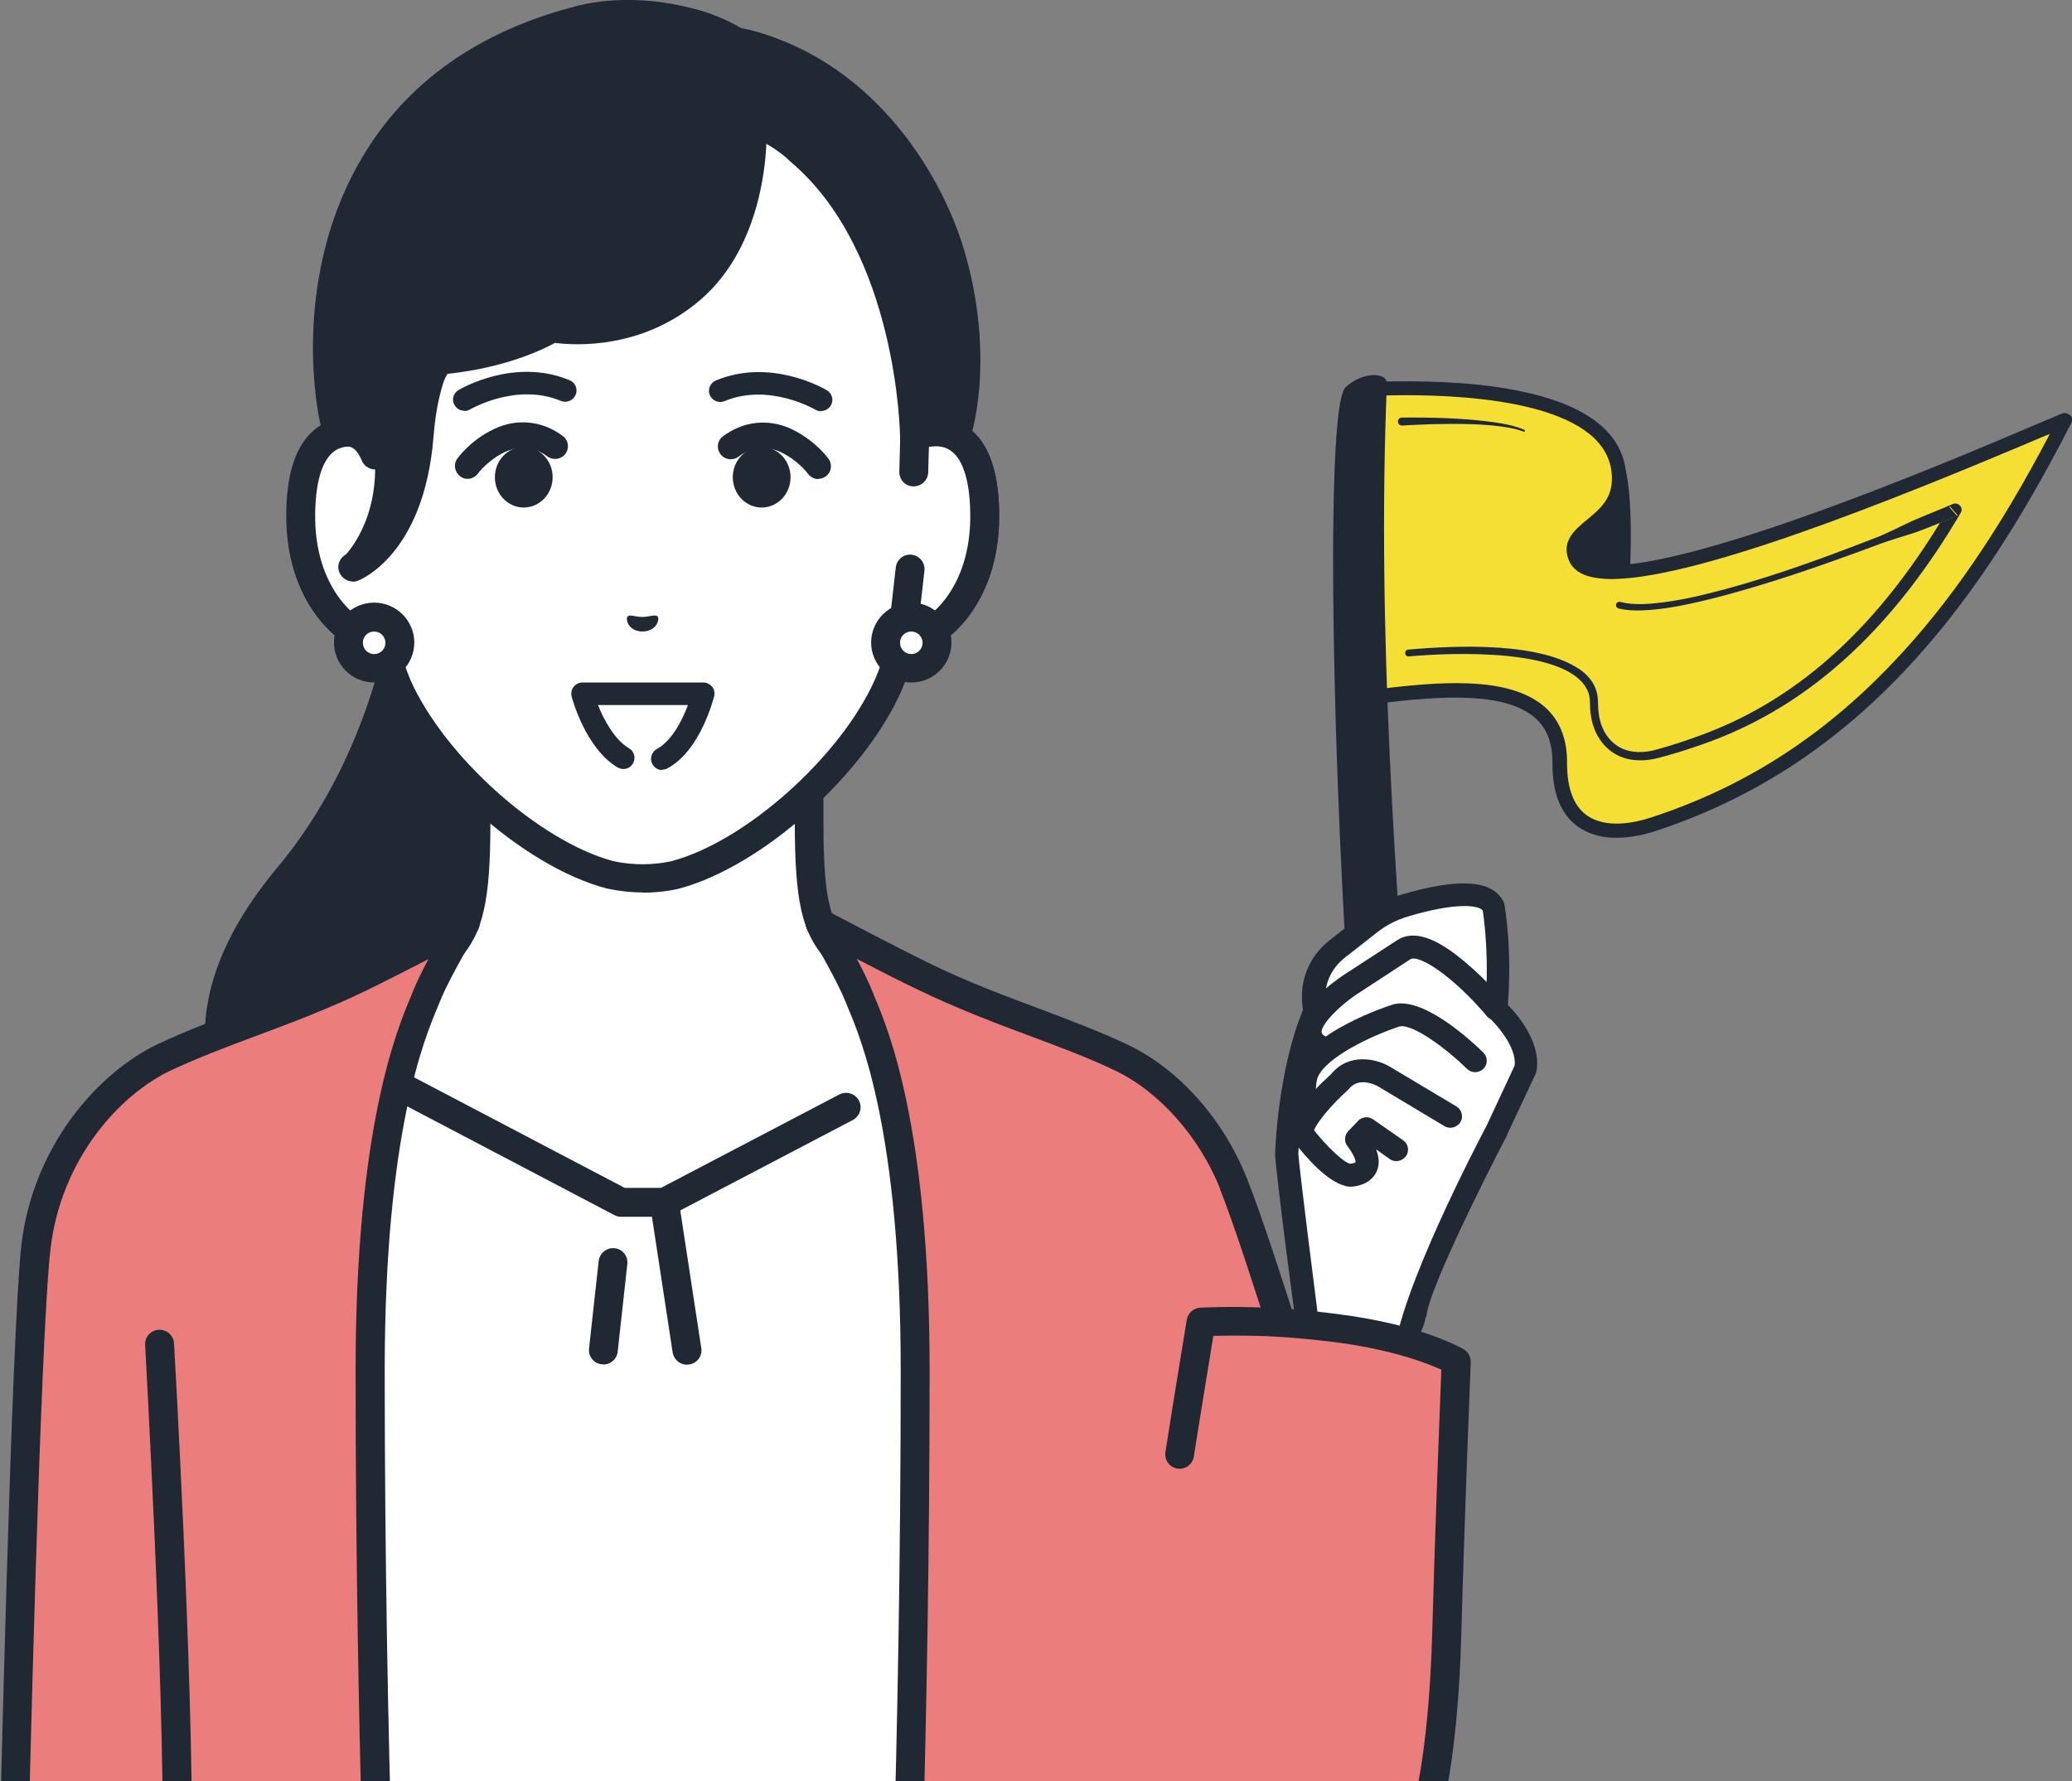
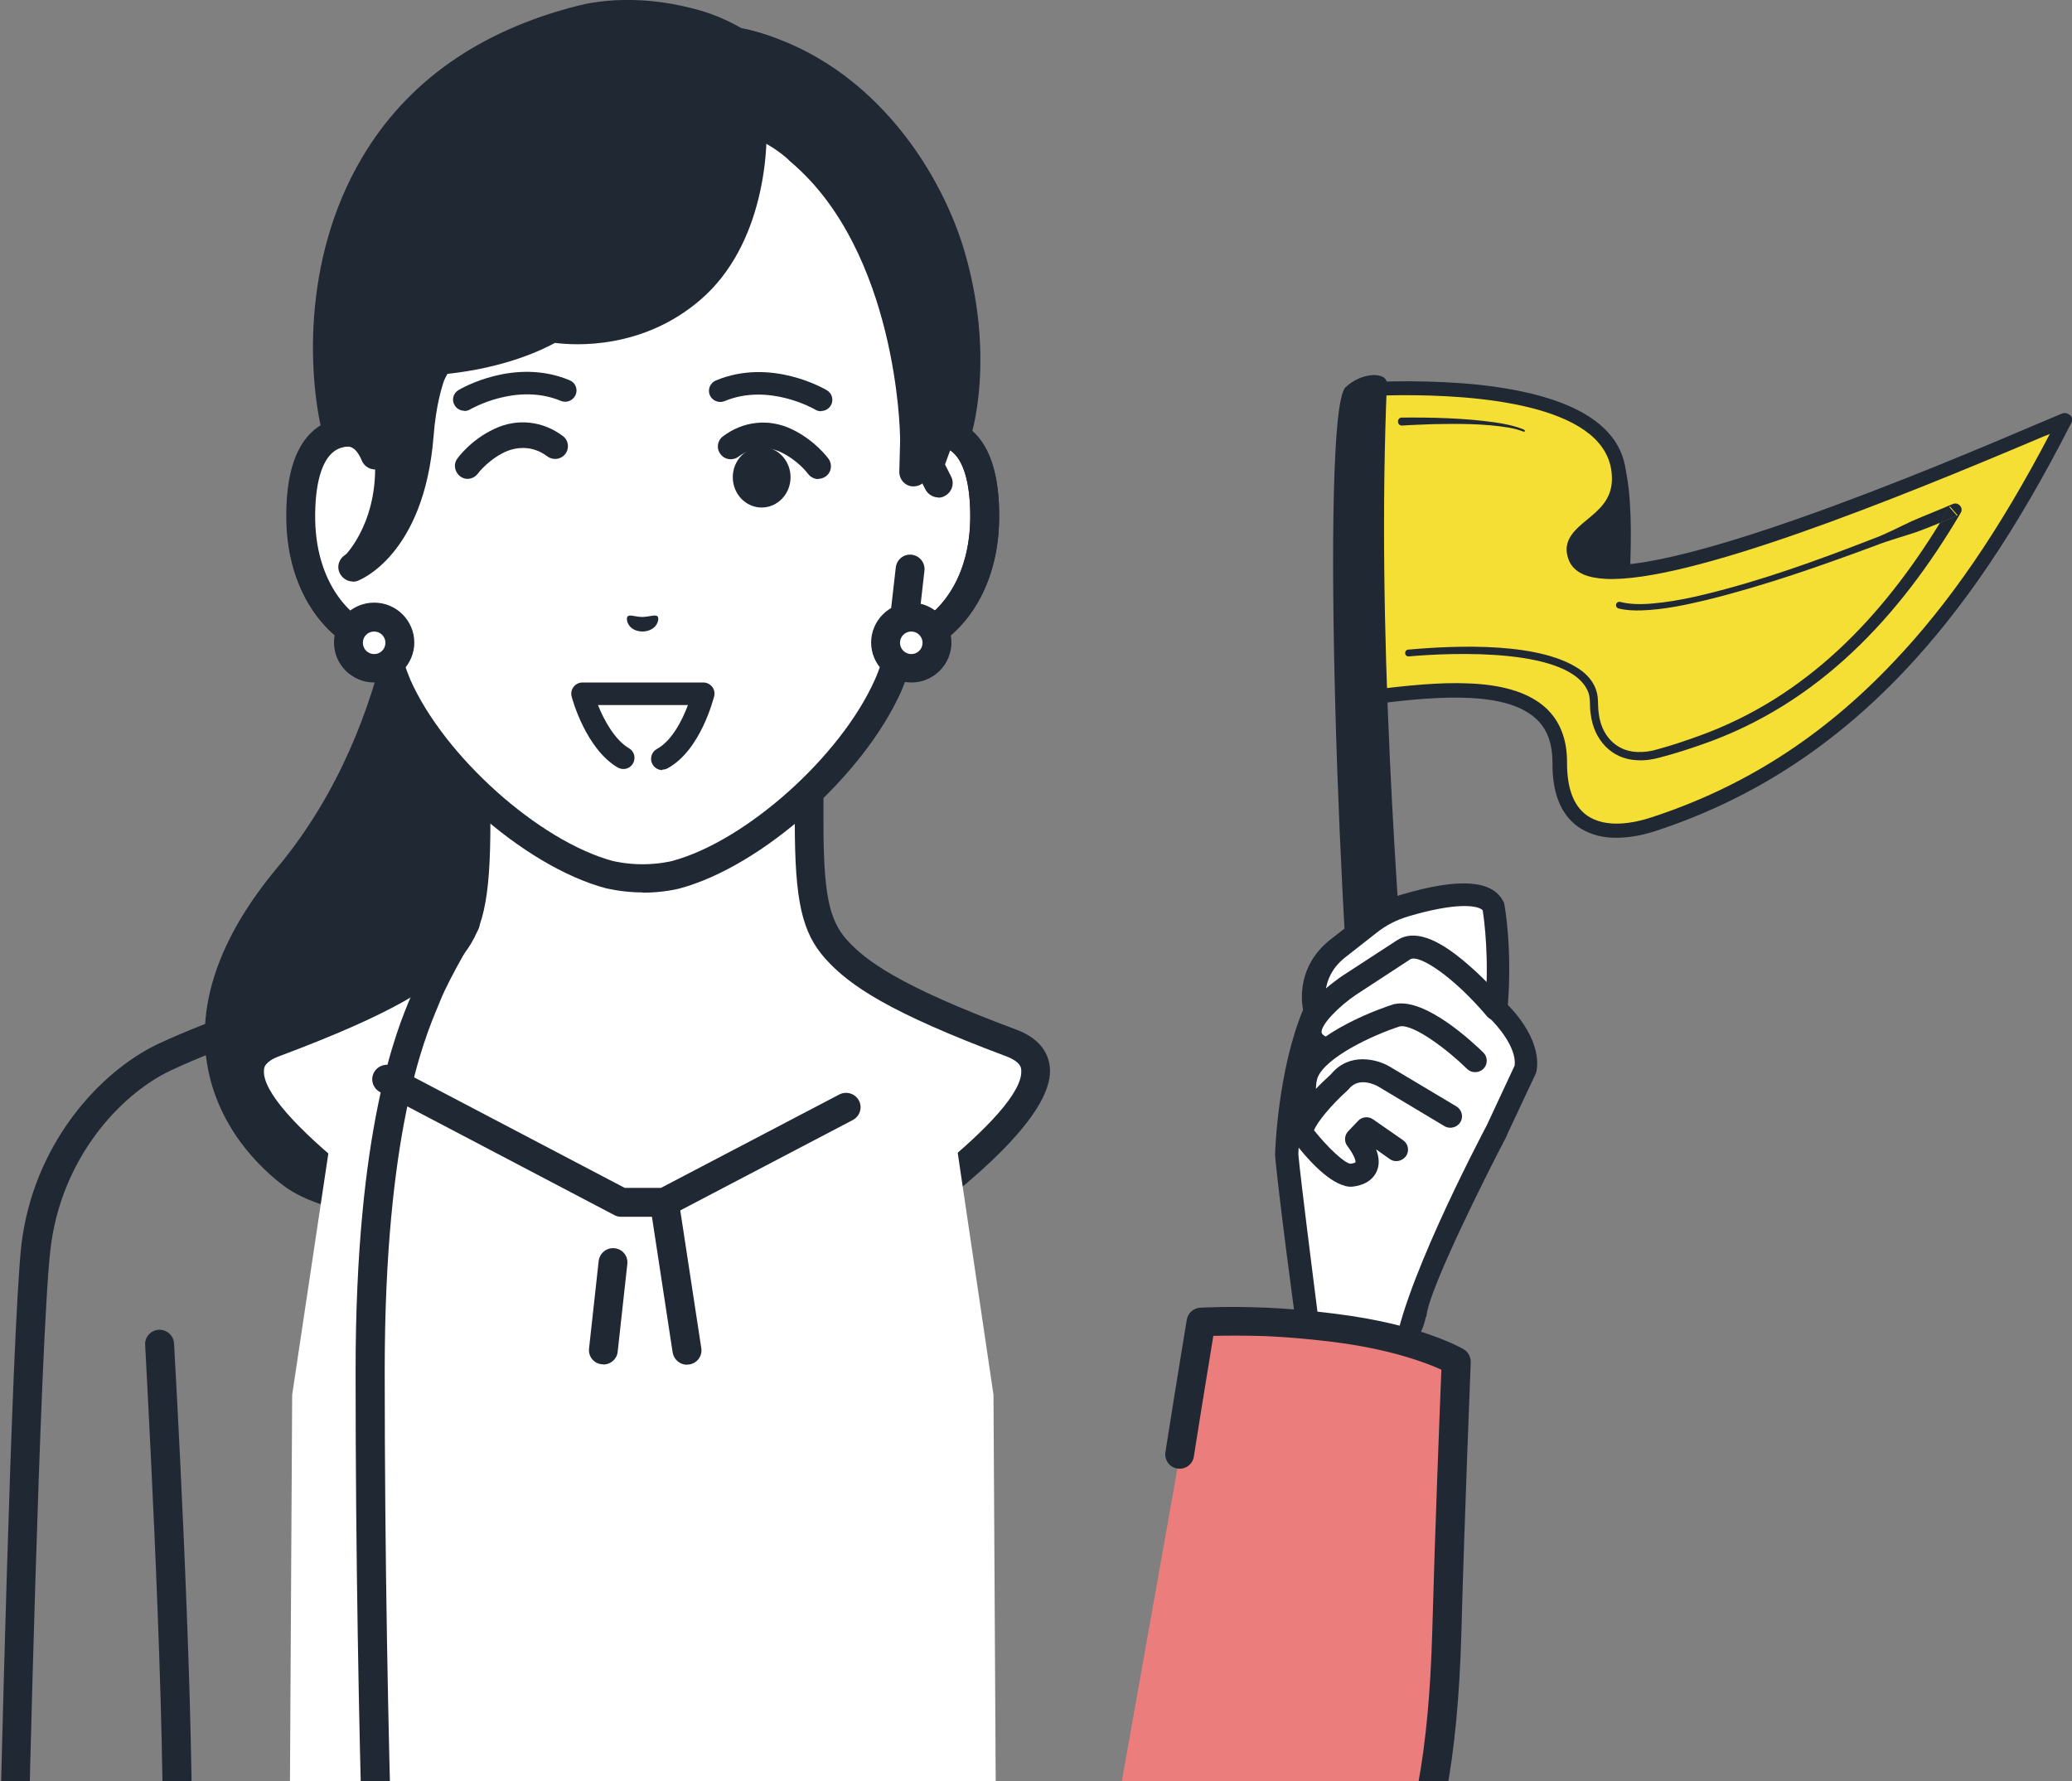
<svg xmlns="http://www.w3.org/2000/svg" id="_レイヤー_1" data-name="レイヤー_1" width="88.22" height="75.84" version="1.1" viewBox="0 0 88.22 75.84">
  <rect x="0" y="0" width="88.22" height="75.84" fill="#808080" stroke="none" />
  <defs>
    <style>
      .st0 {
        fill: #202933;
      }

      .st1 {
        fill: #f6df35;
      }

      .st2 {
        fill: #eb7e7c;
      }

      .st3 {
        fill: #fff;
      }
    </style>
  </defs>
  <path class="st0" d="M17.7,22.2h5.22l-.72,29.23s-7.23.48-9.77-1.42c-1.94-1.45-5.82-5.9-.17-12.67,5.55-6.65,5.43-15.13,5.43-15.13h0Z" />
  <path class="st0" d="M20.24,52.09c1.13,0,1.92-.05,2.02-.06.34-.02.6-.31.57-.65-.02-.34-.32-.59-.65-.57-1.95.13-7.42.14-9.36-1.3-.75-.56-2.53-2.14-2.83-4.69-.26-2.21.67-4.6,2.76-7.1,4.82-5.78,5.47-12.8,5.56-14.91h4.62c.34,0,.61-.27.61-.61s-.28-.61-.61-.61h-5.22c-.16,0-.32.07-.44.18-.11.12-.18.27-.18.44,0,.08.04,8.35-5.29,14.74-2.31,2.77-3.33,5.47-3.03,8.02.36,3.02,2.43,4.86,3.31,5.52,1.83,1.37,5.75,1.6,8.16,1.6h0Z" />
  <path class="st3" d="M11.66,44.41c5.06-1.89,6.59-3.01,7.47-3.99.87-.98,1.14-2.23,1.14-5.4v-9.86l7.1,1.73,7.1-1.73v9.86c0,3.17.27,4.42,1.14,5.4.87.98,2.41,2.1,7.47,3.99,5.06,1.89-10.04,10.92-10.04,10.92h-11.32s-15.1-9.03-10.04-10.92h0Z" />
  <path class="st0" d="M21.7,55.95c.21,0,.41-.11.53-.3.17-.29.08-.67-.21-.84-4.58-2.74-10.95-7.42-10.78-9.25,0-.1.03-.35.63-.58,4.97-1.86,6.68-3.01,7.71-4.16.99-1.11,1.3-2.47,1.3-5.81v-9.08l6.33,1.55c.1.02.2.02.3,0l6.33-1.55v9.08c0,3.34.3,4.69,1.3,5.81,1.03,1.15,2.74,2.3,7.71,4.16.6.23.63.48.63.58.17,1.83-6.2,6.51-10.78,9.25-.29.17-.39.55-.21.84.17.29.55.38.84.21,1.95-1.17,11.67-7.16,11.37-10.41-.05-.51-.33-1.2-1.43-1.61-5.02-1.87-6.43-2.95-7.22-3.83-.76-.85-.99-2.01-.99-5v-9.86c0-.19-.09-.36-.23-.48-.15-.12-.34-.16-.53-.11l-6.95,1.7-6.95-1.7c-.18-.04-.38,0-.53.11-.15.12-.24.29-.24.48v9.86c0,2.98-.23,4.15-.99,5-.79.88-2.21,1.95-7.22,3.83-1.09.41-1.38,1.1-1.43,1.61-.3,3.25,9.42,9.24,11.37,10.41.1.06.21.09.32.09Z" />
  <path class="st3" d="M42.3,59.39l-2.13-14.41-11.87,6.21h-1.85l-11.85-6.21-2.16,14.41-.2,35.05h30.26l-.2-35.05Z" />
  <path class="st0" d="M25.69,58.1c.31,0,.58-.23.61-.55l.41-3.73c.04-.34-.21-.64-.54-.67-.34-.04-.64.21-.68.54l-.41,3.73c-.04.34.21.64.54.67.02,0,.05,0,.07,0h0Z" />
  <path class="st0" d="M29.25,58.1s.06,0,.09,0c.34-.05.57-.36.52-.69l-.96-6.29c-.05-.33-.36-.56-.7-.51-.34.05-.57.36-.52.69l.96,6.29c.05.3.31.52.61.52h0Z" />
  <path class="st0" d="M26.44,51.81h1.85c.1,0,.2-.02.29-.07l7.73-4.05c.3-.16.42-.53.26-.83-.16-.3-.53-.41-.83-.26l-7.6,3.98h-1.54l-9.85-5.17c-.3-.16-.67-.04-.83.26-.16.3-.04.67.26.83l9.98,5.24c.09.05.19.07.29.07h0Z" />
  <path class="st3" d="M15.78,18.57v-5.92c0-1.71.43-3.39,1.26-4.88,1.58-2.86,4.77-6.18,10.28-6.21h.1c5.5.02,8.7,3.35,10.28,6.21.83,1.5,1.26,3.18,1.26,4.88v5.92c1.28-.48,3.04-.17,2.98,3.56-.05,3.3-2.06,5.07-3.53,5.26-.15.63-.33,1.25-.57,1.8-1.53,3.45-5.69,7.16-9.03,8.07,0,0-.6.16-1.42.16s-1.42-.16-1.42-.16c-3.35-.9-7.5-4.61-9.03-8.07-.24-.55-.42-1.16-.57-1.8-1.48-.18-3.48-1.95-3.53-5.26-.06-3.73,1.69-4.04,2.98-3.56h0Z" />
  <path class="st0" d="M27.36,38.01c.89,0,1.55-.17,1.58-.18,3.51-.95,7.83-4.8,9.44-8.41.19-.45.36-.96.51-1.52,1.8-.48,3.59-2.54,3.65-5.77.03-1.97-.42-3.3-1.35-3.95-.46-.32-1.02-.46-1.63-.4v-5.15c0-1.81-.46-3.6-1.33-5.18-1.34-2.42-4.53-6.5-10.81-6.52h-.1c-6.29.03-9.47,4.1-10.82,6.52-.87,1.58-1.33,3.37-1.33,5.18v5.15c-.6-.06-1.16.07-1.63.4-.93.65-1.38,1.98-1.35,3.95.05,3.23,1.84,5.29,3.65,5.77.15.56.32,1.07.51,1.51,1.61,3.62,5.93,7.47,9.44,8.41.03,0,.69.18,1.58.18ZM39.84,19c.22,0,.44.05.64.19.56.39.85,1.43.83,2.93-.05,2.96-1.78,4.51-3,4.66-.26.03-.46.22-.52.47-.15.65-.33,1.22-.54,1.69-1.45,3.26-5.48,6.87-8.63,7.72,0,0-.54.14-1.26.14s-1.26-.14-1.27-.14c-3.14-.85-7.17-4.45-8.62-7.72-.2-.47-.38-1.04-.54-1.69-.06-.25-.27-.44-.52-.47-1.21-.15-2.95-1.7-3-4.66-.02-1.5.27-2.54.83-2.93.44-.31,1.02-.17,1.32-.05.19.07.4.05.57-.07.17-.11.27-.3.27-.5v-5.92c0-1.61.41-3.19,1.18-4.59,1.21-2.19,4.09-5.87,9.74-5.89h.09c5.65.02,8.53,3.7,9.74,5.89.77,1.4,1.18,2.98,1.18,4.59v5.92c0,.19.09.37.24.48.15.12.34.16.53.11.02,0,.05-.01.07-.02.17-.06.42-.13.68-.13h0Z" />
  <path class="st3" d="M15.78,18.57v-1.54l.56,10.36c-1.48-.18-3.48-1.95-3.53-5.26-.06-3.73,1.69-4.04,2.98-3.56Z" />
  <path class="st0" d="M16.34,28c.31,0,.57-.23.61-.53.04-.33-.2-.64-.53-.68-1.21-.15-2.95-1.7-3-4.66-.02-1.5.27-2.54.83-2.93.44-.31,1.02-.17,1.32-.05.19.07.4.05.57-.07.17-.11.27-.3.27-.5v-1.54c0-.34-.28-.61-.61-.61s-.61.27-.61.61v.77c-.6-.06-1.16.07-1.63.4-.93.65-1.38,1.98-1.35,3.95.06,3.48,2.14,5.61,4.07,5.85.02,0,.05,0,.08,0Z" />
  <path class="st0" d="M15.74,18.42s-.14-.45-.71-.5c-.59-.05-.75.2-.8,0-.83-4.07-.59-14.26,10.54-17.08,1.97-.5,3.92-1.28,6.82.37,4.93.92,8.07,6.98,8.86,9.64,1.34,4.5.24,7.69.24,7.69l-.75,2.04-1.01-2.01s-.48-7.62-5.3-11.72c-.04-.04-.5-.46-1.03-.74-.39-.2-.59-.32-.59-.32,0,1.68-.14,4.38-2.59,6.5-2.69,2.33-5.93,1.67-5.93,1.67,0,0-1.66,1.09-4.78,1.38-.02,0-.16.15-.34.52-.28.68-.61,1.59-.74,3.06-.44,4.82-2.94,4.73-2.94,4.73,0,0,1.56-1.54,1.24-4.5-.05-.44-.19-.73-.19-.73h0Z" />
  <path class="st0" d="M39.95,21.19c.09,0,.19-.02.27-.07.3-.15.43-.52.28-.82l-.95-1.89c-.03-1.16-.42-8.49-5.1-12.47-.26-.22-.65-.19-.87.07-.22.26-.19.64.07.86,4.56,3.87,4.67,11.61,4.67,11.69,0,.09.02.18.07.27l1.01,2.01c.11.21.33.34.55.34Z" />
  <path class="st0" d="M40.71,19.15c.26,0,.49-.16.58-.41.01-.03.24-.71.37-1.87.15-1.38.17-3.57-.6-6.19-1.07-3.61-4.16-8.25-9.34-9.45-.33-.08-.66.13-.74.46-.08.33.13.66.46.73,6.15,1.43,8.22,7.87,8.44,8.61.72,2.42.7,4.44.56,5.71-.11,1.01-.31,1.6-.31,1.61-.11.32.07.67.39.77.07.02.13.03.2.03Z" />
  <path class="st0" d="M14.36,19.07c.05,0,.1,0,.16-.02.33-.09.52-.42.44-.75-.54-2.01-.91-6.88,1.51-10.97,1.74-2.94,4.58-4.93,8.45-5.91,1.34-.34,3.18-.24,4.67.25.32.11.67-.07.78-.39.11-.32-.07-.67-.39-.77-1.73-.57-3.78-.67-5.36-.27-4.2,1.06-7.3,3.24-9.21,6.48-2.62,4.43-2.26,9.56-1.64,11.9.07.27.32.45.59.45h0Z" />
  <path class="st0" d="M18.38,16.47c.22,0,.44-.12.55-.33.05-.09.09-.17.12-.22,2.48-.27,4.03-1.02,4.58-1.32.85.11,3.74.29,6.21-1.85,2.66-2.3,2.96-6.38,2.75-8.21-.04-.33-.34-.58-.68-.54-.34.04-.58.34-.54.68.15,1.3.02,5.11-2.33,7.16-2.43,2.1-5.38,1.54-5.41,1.54-.16-.03-.33,0-.46.09-.01,0-1.59,1.01-4.5,1.28-.05,0-.11.02-.16.04-.12.04-.31.12-.67.81-.16.3-.04.67.26.82.09.05.19.07.28.07h0Z" />
  <path class="st0" d="M15.96,19.99c.07,0,.14-.01.2-.04.32-.11.49-.46.38-.77-.03-.08-.27-.75-.84-1.12-.62-.4-1.22-.26-1.28-.24-.33.09-.52.42-.43.75.09.32.41.51.74.44.02,0,.16-.02.31.08.17.11.31.38.35.49.09.25.33.41.58.41h0Z" />
  <path class="st0" d="M15.01,24.77c.07,0,.14-.01.22-.04.11-.04,2.83-1.11,3.23-6.15.2-2.57.97-3.44.98-3.45.22-.25.22-.63-.03-.86-.24-.23-.62-.23-.86,0-.11.11-1.09,1.17-1.32,4.2-.33,4.2-2.35,5.07-2.44,5.11-.31.13-.47.48-.34.79.1.24.33.39.57.39h0Z" />
  <path class="st0" d="M23.51,14.58c.07,0,.15-.01.22-.04.17-.07,4.25-1.69,4.64-6.59.03-.34-.23-.63-.57-.66-.33-.02-.63.23-.66.56-.32,4.11-3.71,5.49-3.86,5.55-.31.12-.47.48-.35.79.1.24.33.39.57.39h0Z" />
-   <path class="st3" d="M38.91,20.1l.04-1.53c1.28-.48,3.04-.17,2.98,3.56-.05,3.3-2.06,5.07-3.53,5.26l.36-3.16.16-4.13h0Z" />
  <path class="st0" d="M38.39,28s.05,0,.08,0c1.93-.24,4.02-2.37,4.07-5.85.03-1.97-.42-3.3-1.35-3.95-.67-.47-1.55-.54-2.46-.2-.24.09-.39.31-.4.56l-.04,1.53c0,.34.26.62.6.62.34,0,.62-.26.63-.6l.03-1.08c.29-.05.64-.05.93.16.56.39.85,1.43.83,2.93-.04,2.36-1.14,3.81-2.2,4.39l.25-2.21c.04-.33-.2-.64-.54-.68-.34-.04-.64.2-.68.54l-.36,3.16c-.02.19.04.37.18.5.11.11.27.18.43.18h0Z" />
  <path class="st3" d="M14.84,27.37c0,.6.49,1.09,1.09,1.09s1.09-.49,1.09-1.09-.49-1.09-1.09-1.09-1.09.49-1.09,1.09Z" />
  <path class="st0" d="M15.93,29.06c.46,0,.89-.18,1.21-.5s.5-.75.5-1.2-.18-.88-.5-1.2-.75-.5-1.21-.5c-.94,0-1.71.76-1.71,1.7s.77,1.7,1.71,1.7ZM15.93,26.89c.13,0,.25.05.34.14.09.09.14.21.14.34s-.05.25-.14.34c-.09.09-.21.14-.34.14-.26,0-.48-.21-.48-.48s.21-.48.48-.48Z" />
  <path class="st3" d="M37.7,27.37c0,.6.49,1.09,1.09,1.09s1.09-.49,1.09-1.09-.49-1.09-1.09-1.09-1.09.49-1.09,1.09Z" />
  <path class="st0" d="M38.8,29.06c.46,0,.89-.18,1.21-.5.32-.32.5-.75.5-1.2,0-.93-.77-1.7-1.71-1.7-.46,0-.89.18-1.21.5-.32.32-.5.75-.5,1.2,0,.93.77,1.7,1.71,1.7ZM38.8,26.89c.26,0,.48.21.48.48,0,.13-.05.25-.14.34-.09.09-.21.14-.34.14-.26,0-.48-.21-.48-.48,0-.13.05-.25.14-.34.09-.09.21-.14.34-.14Z" />
  <path class="st0" d="M28,26.25c-.09-.1-.33.01-.64.02-.31,0-.55-.12-.64-.02-.09.1.01.63.64.64.62-.02.73-.54.64-.64h0Z" />
  <path class="st3" d="M28.2,32.29l-1.66-.03c-1.21-.71-1.74-2.73-1.74-2.73h5.15s-.5,2.08-1.74,2.76Z" />
  <path class="st0" d="M28.2,32.77c.08,0,.16-.02.23-.06,1.41-.77,1.95-2.98,1.98-3.07.03-.14,0-.29-.09-.4-.09-.11-.23-.18-.37-.18h-5.15c-.15,0-.29.07-.38.19-.09.12-.12.27-.08.41.02.09.6,2.22,1.96,3.02.23.13.52.06.65-.17.13-.23.06-.52-.17-.65-.61-.36-1.07-1.21-1.32-1.84h3.83c-.24.65-.69,1.53-1.32,1.87-.23.12-.32.42-.19.65.09.16.25.25.42.25Z" />
  <path class="st0" d="M34.83,20.39c.11,0,.22-.03.32-.1.25-.17.3-.51.13-.75-.02-.03-.58-.8-1.58-1.27-.97-.46-2.06-.34-2.92.31-.24.18-.29.52-.1.76.18.24.52.29.77.1.78-.59,1.57-.3,1.79-.19.74.35,1.15.91,1.16.92.11.15.28.23.45.23h0Z" />
  <path class="st0" d="M34.96,17.5c.16,0,.32-.08.41-.23.14-.23.06-.52-.16-.65-.1-.06-2.38-1.4-4.73-.42-.24.1-.36.38-.26.62s.38.36.63.26c1.89-.79,3.84.35,3.86.36.08.05.16.07.25.07h0Z" />
  <path class="st0" d="M32.43,21.61c-.68,0-1.23-.58-1.23-1.29s.55-1.29,1.23-1.29,1.23.58,1.23,1.29-.55,1.29-1.23,1.29Z" />
  <path class="st0" d="M19.9,20.39c.17,0,.34-.08.45-.23,0,0,.42-.57,1.16-.92.22-.1,1.01-.4,1.79.19.24.18.58.14.77-.1.18-.24.14-.58-.1-.76-.86-.65-1.95-.77-2.92-.31-1.01.47-1.56,1.24-1.58,1.27-.18.24-.11.58.13.76.1.07.2.1.31.1Z" />
  <path class="st0" d="M19.77,17.5c.08,0,.17-.02.25-.07.02-.01,1.97-1.15,3.86-.36.24.1.52-.01.63-.26.1-.24-.01-.52-.26-.62-2.34-.98-4.63.36-4.73.42-.23.14-.3.43-.16.65.09.15.25.23.41.23h0Z" />
-   <path class="st0" d="M22.3,21.61c-.68,0-1.23-.58-1.23-1.29s.55-1.29,1.23-1.29,1.23.58,1.23,1.29-.55,1.29-1.23,1.29Z" />
-   <path class="st2" d="M19.83,39.32s-2.88,1.53-4.43,2.27c-3.04,1.47-5.9,2.25-8.38,3.43-2.48,1.18-5.02,4.18-5.47,8.08-.46,3.91-.95,25.63-.95,25.63l-1.24,21.85,6.56-.17c-.35,5.11-.48,8.01-.48,8.01,0,0,4.84,1.64,7.57-1.37,1.99-2.2,3.39-19.25,3.39-19.25,0,0-.62-12.88-.62-29.46,0-10.96,1.95-14.82,2.41-15.95.45-1.13,1.65-3.09,1.65-3.09h0Z" />
-   <path class="st0" d="M8.39,109.5c1.64,0,3.6-.42,5.06-2.03,2.07-2.29,3.4-17.84,3.55-19.61v-.08c0-.13-.62-13.06-.62-29.43,0-10.12,1.7-14.14,2.25-15.46.04-.1.08-.19.11-.27.43-1.07,1.59-2.98,1.6-3,.14-.24.11-.54-.08-.74-.19-.2-.49-.25-.74-.12-.03.02-2.89,1.53-4.41,2.26-1.6.77-3.15,1.35-4.65,1.92-1.31.49-2.55.96-3.73,1.51-2.54,1.21-5.32,4.32-5.82,8.56C.48,56.93,0,77.84-.02,78.73l-1.24,21.83c-.01.17.05.34.17.46s.28.19.46.18l5.89-.15c-.31,4.65-.44,7.33-.44,7.36-.01.27.16.52.42.61.11.04,1.47.49,3.17.49h0ZM15.77,87.8c-.54,6.52-1.89,17.37-3.24,18.85-1.97,2.18-5.29,1.62-6.48,1.33.05-1.03.19-3.65.46-7.52.01-.17-.05-.34-.17-.46-.12-.13-.28-.19-.46-.19l-5.89.16,1.21-21.19c0-.24.5-21.77.95-25.6.44-3.78,2.89-6.54,5.12-7.6,1.13-.53,2.34-.99,3.63-1.47,1.53-.57,3.1-1.16,4.75-1.96.72-.35,1.72-.86,2.59-1.31-.25.47-.49.96-.65,1.35-.03.07-.06.15-.1.25-.58,1.38-2.35,5.57-2.35,15.93,0,15.95.58,28.64.62,29.45h0Z" />
+   <path class="st0" d="M8.39,109.5c1.64,0,3.6-.42,5.06-2.03,2.07-2.29,3.4-17.84,3.55-19.61v-.08c0-.13-.62-13.06-.62-29.43,0-10.12,1.7-14.14,2.25-15.46.04-.1.08-.19.11-.27.43-1.07,1.59-2.98,1.6-3,.14-.24.11-.54-.08-.74-.19-.2-.49-.25-.74-.12-.03.02-2.89,1.53-4.41,2.26-1.6.77-3.15,1.35-4.65,1.92-1.31.49-2.55.96-3.73,1.51-2.54,1.21-5.32,4.32-5.82,8.56C.48,56.93,0,77.84-.02,78.73l-1.24,21.83c-.01.17.05.34.17.46s.28.19.46.18c-.31,4.65-.44,7.33-.44,7.36-.01.27.16.52.42.61.11.04,1.47.49,3.17.49h0ZM15.77,87.8c-.54,6.52-1.89,17.37-3.24,18.85-1.97,2.18-5.29,1.62-6.48,1.33.05-1.03.19-3.65.46-7.52.01-.17-.05-.34-.17-.46-.12-.13-.28-.19-.46-.19l-5.89.16,1.21-21.19c0-.24.5-21.77.95-25.6.44-3.78,2.89-6.54,5.12-7.6,1.13-.53,2.34-.99,3.63-1.47,1.53-.57,3.1-1.16,4.75-1.96.72-.35,1.72-.86,2.59-1.31-.25.47-.49.96-.65,1.35-.03.07-.06.15-.1.25-.58,1.38-2.35,5.57-2.35,15.93,0,15.95.58,28.64.62,29.45h0Z" />
  <path class="st0" d="M6.47,95.92c.32,0,.58-.24.61-.56.11-1.27.23-2.39.35-3.47.36-3.34.69-6.49.74-13.35.05-7.17-.75-21.2-.76-21.34-.02-.34-.31-.59-.65-.58-.34.02-.6.31-.58.64,0,.14.8,14.13.75,21.26-.04,6.8-.38,9.93-.73,13.23-.12,1.09-.24,2.22-.35,3.5-.03.34.22.63.56.66h.05Z" />
-   <path class="st2" d="M34.9,39.32s2.88,1.53,4.43,2.27c3.04,1.47,5.9,2.26,8.38,3.43,1.87.88,3.77,2.81,4.79,5.37,0,0,0,0,0,0,1.05,2.69,2.35,7.1,3.7,11.1,1.91,5.65,3.79,11.56,3.48,14.83-1.05,11.14-13,5.56-13,5.56,0,0,.77,6.65,1.42,12.55.65,5.9,1.2,14,1.2,14,0,0-4.84,1.64-7.57-1.37-1.99-2.2-3.39-19.25-3.39-19.25,0,0,.62-12.88.62-29.46,0-10.96-1.95-14.82-2.41-15.95-.45-1.13-1.65-3.09-1.65-3.09Z" />
  <g>
    <path class="st0" d="M66.58,24.25c.09,3.02,2.42,3.07,2.42,3.07,0,0,.6-5.22.01-7.46-.31-1.19-2.52,1.37-2.43,4.39h0Z" />
    <path class="st0" d="M69.17,19.82c.59,2.24.02,7.31,0,7.52l-.02.16h-.16s0,0,0,0c-.11,0-2.49-.15-2.58-3.23-.07-2.41,1.33-4.74,2.22-4.86.27-.04.47.12.55.42h0ZM68.84,19.9c-.04-.14-.09-.17-.13-.17-.01,0-.02,0-.03,0-.59.08-2,2.12-1.92,4.51.07,2.39,1.59,2.81,2.09,2.88.1-.91.51-5.27,0-7.23h0Z" />
    <path class="st1" d="M67.07,23.72c-.45-1.23,1.81-1.39,1.86-3.24.11-4.16-8.29-4.05-11.06-3.89-.34.03.67,13.08.33,13.12,3.48-.42,8.23-1,8.19,2.79-.03,2.91,2.02,3.24,3.97,2.61,8.49-2.76,13.53-9.34,17.55-17.23-2.64,1.09-19.83,8.72-20.85,5.84Z" />
    <path class="st0" d="M88.14,17.67c.09.09.11.23.05.34-2.31,4.53-4.58,7.9-7.15,10.61-3.08,3.24-6.54,5.45-10.57,6.77-.65.21-1.26.3-1.8.28-.58-.02-1.09-.19-1.5-.48-.72-.53-1.08-1.43-1.07-2.7,0-.85-.23-1.48-.74-1.92-1.42-1.26-4.71-.86-7.11-.56-.17.02-.32-.1-.34-.26,0-.07,0-.14.05-.2.09-.51-.08-3.76-.21-6.38-.08-1.61-.17-3.28-.21-4.51-.02-.67-.03-1.16-.03-1.5,0-.47.01-.84.35-.87,0,0,0,0,0,0,1.04-.06,3.11-.12,5.17.1,2.51.28,4.29.9,5.28,1.86.64.62.95,1.37.93,2.24-.03,1.09-.72,1.66-1.28,2.12-.54.45-.74.65-.61,1.01.05.13.15.23.31.3.74.33,2.9.27,8.91-1.84,3.97-1.39,8.18-3.18,10.2-4.04.44-.19.79-.33,1.02-.43.12-.05.25-.02.34.07h0ZM87.27,18.48c-.08.03-.16.07-.25.1-6.48,2.75-15.12,6.22-18.63,6.07-.39-.02-.71-.08-.97-.19-.32-.14-.54-.36-.64-.65-.29-.79.28-1.26.79-1.68.51-.42,1.03-.85,1.06-1.67.02-.7-.23-1.29-.74-1.79-2.06-1.99-7.74-1.9-9.77-1.8-.06.78.1,3.8.23,6.26.08,1.61.17,3.27.21,4.5.02.67.03,1.16.03,1.5,0,.08,0,.15,0,.22,1.28-.15,2.68-.31,3.96-.25,1.27.05,2.45.32,3.23,1.01.63.56.95,1.36.94,2.38,0,1.06.27,1.8.82,2.21.83.61,2.08.33,2.75.11,3.94-1.28,7.32-3.44,10.32-6.61,2.39-2.51,4.52-5.62,6.67-9.73h0Z" />
    <path class="st0" d="M59.05,16.34c.02-.52-1.07-.51-1.76.15-1.11,1.06-.27,24.78.65,31.51.05.39.39.67.79.65.36-.02.71-.08,1.1-.1.24-.02.42-.28.4-.57-.82-10.2-1.61-21.36-1.18-31.62h0Z" />
    <path class="st0" d="M82.99,21.58c-.14.23-.28.47-.42.7.25-.11.5-.21.75-.32l-.33-.38h0Z" />
    <path class="st0" d="M83.12,21.47c-.57.25-1.15.47-1.72.72-.56.26-1.12.56-1.7.77-2.32.9-4.66,1.75-7.08,2.34-.6.15-1.21.27-1.82.35-.59.07-1.23.13-1.81-.02-.08-.02-.16.02-.18.1-.02.08.03.16.11.18.33.08.65.09.97.08.95-.03,1.88-.23,2.8-.45,2.43-.6,4.79-1.43,7.14-2.3.58-.23,1.19-.39,1.78-.59.33-.12.66-.25.99-.39.14-.23.28-.46.42-.7l.33.38c-.25.11-.5.21-.75.32-2.47,4.02-5.68,7.42-10.25,9.07-.58.21-1.17.41-1.76.57-.29.09-.58.13-.87.12-.95-.03-1.55-.75-1.65-1.65-.05-.32,0-.64-.1-.95-.1-.34-.33-.62-.59-.83-1.68-1.28-5.37-1.11-7.42-.93-.08,0-.14.08-.13.16,0,.08.08.14.16.13,1.75-.16,6.97-.4,7.65,1.57.09.29.03.6.09.9.13,1.06.87,1.91,1.98,1.95.33.02.67-.03.98-.12.61-.16,1.21-.35,1.8-.56,4.95-1.72,8.4-5.45,10.99-9.85.14-.22-.11-.48-.33-.38h0Z" />
    <path class="st0" d="M64.9,18.3c-.39-.17-.86-.26-1.28-.32-1.3-.18-2.62-.21-3.93-.2-.23,0-.22.35.01.34.43-.03.87-.04,1.3-.06,1.08-.02,2.18-.03,3.25.15.21.04.42.09.62.17.05.02.08-.05.03-.07h0Z" />
  </g>
-   <path class="st0" d="M46.34,109.5c1.7,0,3.06-.45,3.17-.49.26-.09.43-.34.42-.62,0-.08-.56-8.17-1.2-14.02-.49-4.48-1.06-9.43-1.3-11.53,1.91.7,6.17,1.91,9.33.11,2.06-1.17,3.26-3.38,3.56-6.57.32-3.37-1.56-9.3-3.51-15.08-.5-1.48-.99-3.03-1.48-4.53-.81-2.52-1.57-4.89-2.24-6.6,0,0,0-.02-.01-.02-1.01-2.53-2.91-4.65-5.09-5.68-1.17-.55-2.41-1.02-3.71-1.51-1.5-.56-3.06-1.14-4.66-1.92-1.52-.74-4.38-2.25-4.41-2.27-.24-.13-.54-.08-.74.12-.19.2-.22.5-.08.74.01.02,1.17,1.93,1.6,3,.03.08.07.16.11.27.56,1.32,2.25,5.34,2.25,15.46,0,16.37-.61,29.3-.62,29.43v.08c.14,1.77,1.48,17.32,3.55,19.61,1.46,1.61,3.42,2.03,5.06,2.03h0ZM48.66,107.99c-1.2.29-4.5.84-6.47-1.33-1.35-1.49-2.7-12.34-3.23-18.85.04-.81.62-13.5.62-29.45,0-10.37-1.77-14.56-2.35-15.93-.04-.1-.07-.18-.1-.25-.16-.4-.4-.88-.65-1.35.87.45,1.88.97,2.6,1.31,1.66.8,3.24,1.4,4.77,1.97,1.28.48,2.5.93,3.62,1.47,1.88.89,3.6,2.83,4.48,5.04,0,0,0,.01,0,.02.65,1.67,1.4,4.02,2.2,6.52.48,1.5.98,3.05,1.48,4.54,1.91,5.66,3.75,11.45,3.45,14.58-.26,2.77-1.25,4.66-2.94,5.62-3.54,2.02-9.13-.53-9.19-.56-.2-.09-.44-.07-.62.06-.18.13-.28.34-.25.56,0,.07.78,6.71,1.42,12.55.55,4.99,1.03,11.63,1.16,13.48h0Z" />
  <path class="st3" d="M56.92,40.43l1.39-1.09c.46-.36.97-.62,1.53-.79,1.22-.36,3.3-.82,3.74.03,0,0,.35,1.89.12,4.38,0,0,1.46,1.34,1.24,2.55l-1.22,2.6s-3.28,6.27-3.47,7.81l-.45,2.07-3.56-.31-.84-3.46s-.49-3.79-.6-5.06c0,0,.11-3.6,1.22-6.12,0,0-.46-1.5.91-2.62h0Z" />
  <path class="st0" d="M60.72,56.08s.02-.06.02-.09c.15-1.19,2.52-5.92,3.42-7.64,0,0,0-.01,0-.02l1.22-2.6s.03-.08.04-.12c.21-1.2-.78-2.38-1.22-2.82.19-2.4-.13-4.2-.15-4.28,0-.05-.02-.09-.05-.14-.47-.9-1.88-1-4.32-.28-.62.18-1.19.48-1.7.87l-1.39,1.09s0,0,0,0c-1.31,1.08-1.2,2.45-1.11,2.95-1.07,2.56-1.19,6-1.19,6.15,0,.02,0,.04,0,.06.1,1.13.49,4.19.59,4.92l.36,2.75.99.8c1.63,1.31,4.07.44,4.48-1.61h0ZM56.29,57.75c.05-.09-.4-3.49-.41-3.59,0-.04-.48-3.74-.6-5.01.01-.34.17-3.63,1.18-5.91.05-.11.05-.23.02-.34-.01-.05-.33-1.21.75-2.1l1.39-1.09c.4-.32.86-.55,1.37-.7,1.97-.58,2.92-.48,3.14-.25.06.4.29,2.07.1,4.15-.01.15.04.3.16.41.34.31,1.19,1.28,1.1,2.05l-1.18,2.53c-.36.69-3.78,7.19-3.98,9.91l-3.01-.05h0Z" />
  <path class="st2" d="M51.15,56.29s1.15-.07,2.75,0c1.6.07,2.89.25,2.89.25,3.56.44,5.22,1.43,5.22,1.43,0,0-.26,6.34-.4,11.57-.11,4.24-.65,8.6-2.06,10.83-1.37,2.18-3.38,3.8-7.07,3.47-3.01-.26-5.79-1.95-5.79-1.95l3.55-19.97c.49-3.11.91-5.64.91-5.64h0Z" />
  <path class="st0" d="M53.41,84.5c2.9,0,5.04-1.22,6.66-3.8,1.28-2.03,2-5.77,2.15-11.14.14-5.17.4-11.5.4-11.56,0-.22-.1-.43-.3-.55-.07-.04-1.81-1.06-5.46-1.51-.04,0-1.33-.19-2.94-.26-1.61-.07-2.77,0-2.82,0-.29.02-.52.23-.57.51,0,0-.42,2.53-.91,5.64-.05.33.17.65.51.7.33.05.65-.17.7-.51.36-2.29.69-4.26.83-5.14.48-.01,1.26-.02,2.2.01,1.55.07,2.81.24,2.83.24,2.53.31,4.06.91,4.68,1.19-.06,1.47-.27,6.76-.39,11.19-.14,5.07-.82,8.71-1.97,10.52-1.56,2.46-3.56,3.44-6.5,3.19-2.82-.24-5.5-1.84-5.53-1.86-.29-.18-.67-.08-.84.2-.18.29-.08.66.2.84.12.07,2.94,1.76,6.06,2.03.34.03.66.04.98.04h0Z" />
  <path class="st0" d="M56.21,45.1c.23.06.47-.05.57-.27.11-.25,0-.54-.25-.65-.07-.03-.25-.12-.26-.22-.03-.34.75-1.12,1.46-1.6l2.31-1.51c.37-.24,1.85.74,3.27,2.42.17.21.49.23.69.06.21-.17.24-.48.06-.69-.03-.03-.72-.86-1.58-1.59-1.31-1.14-2.29-1.47-2.99-1.02l-2.32,1.51c-.34.23-1.99,1.39-1.9,2.5.03.31.19.74.84,1.03.03.01.05.02.08.03h0Z" />
  <path class="st0" d="M55.71,47.82c.13.03.28.01.41-.07.22-.15.28-.46.13-.68-.38-.55-.15-1.18-.15-1.19.36-.87,2.33-1.8,3.51-2.18.6-.09,2.05,1.02,2.85,1.81.19.19.5.19.7,0,.19-.19.19-.5,0-.69-.4-.39-2.45-2.34-3.77-2.07-.02,0-.03,0-.05.01-.36.11-3.5,1.16-4.16,2.76-.02.06-.42,1.13.25,2.11.07.1.17.17.28.2h0Z" />
  <path class="st0" d="M57.24,50.49c.14.04.27.05.39.03.16-.02.74-.11.98-.63.13-.28.12-.6-.02-.95l.58.41c.22.16.53.1.69-.12.16-.22.1-.53-.12-.68l-1.28-.89c-.2-.14-.48-.11-.64.07l-.42.44c-.16.17-.18.44-.03.63.32.43.36.65.34.69-.02.02-.11.05-.18.06-.01,0-.03,0-.04,0-.25-.03-.96-.69-1.54-1.42.09-.3.72-1.07,1.41-1.69.02-.02.04-.04.06-.06.44-.56,1.16-.17,1.24-.13l2.84,1.7c.23.14.54.06.68-.17.14-.23.06-.53-.17-.67l-2.85-1.7c-.53-.31-1.71-.62-2.49.33-.94.85-1.98,2.02-1.64,2.77.02.04.04.07.06.1.51.66,1.39,1.68,2.17,1.88Z" />
</svg>